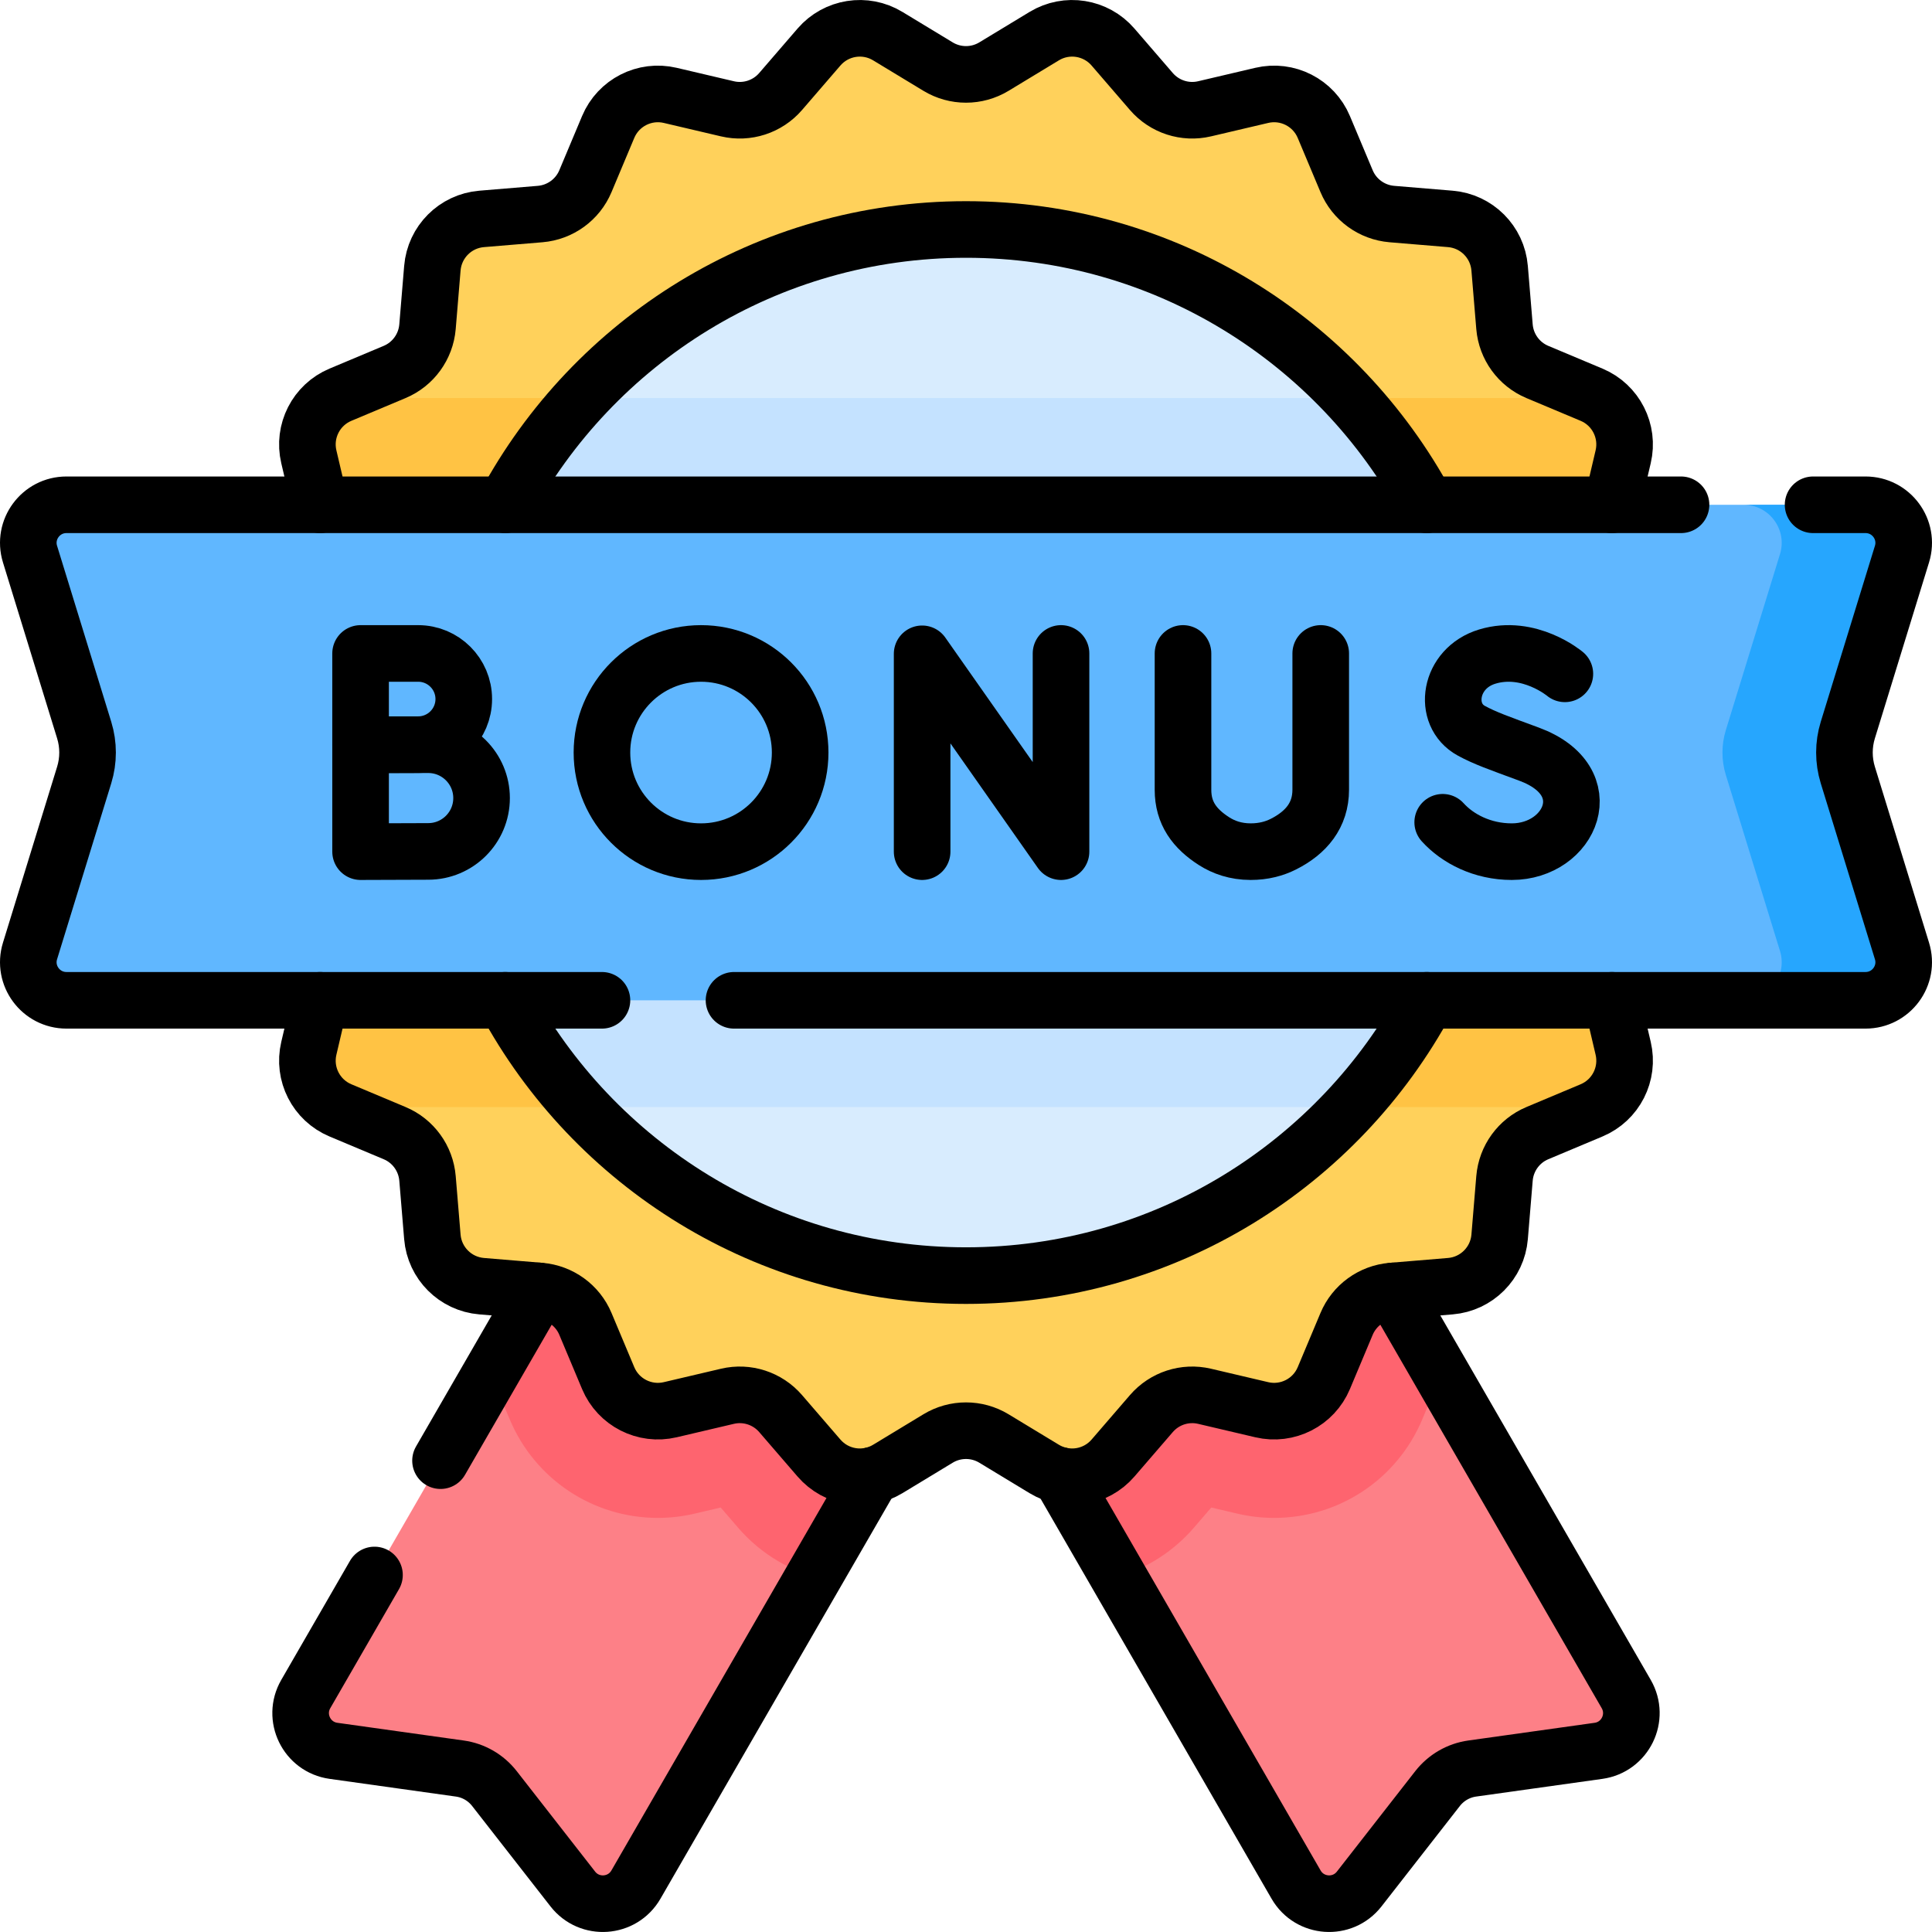
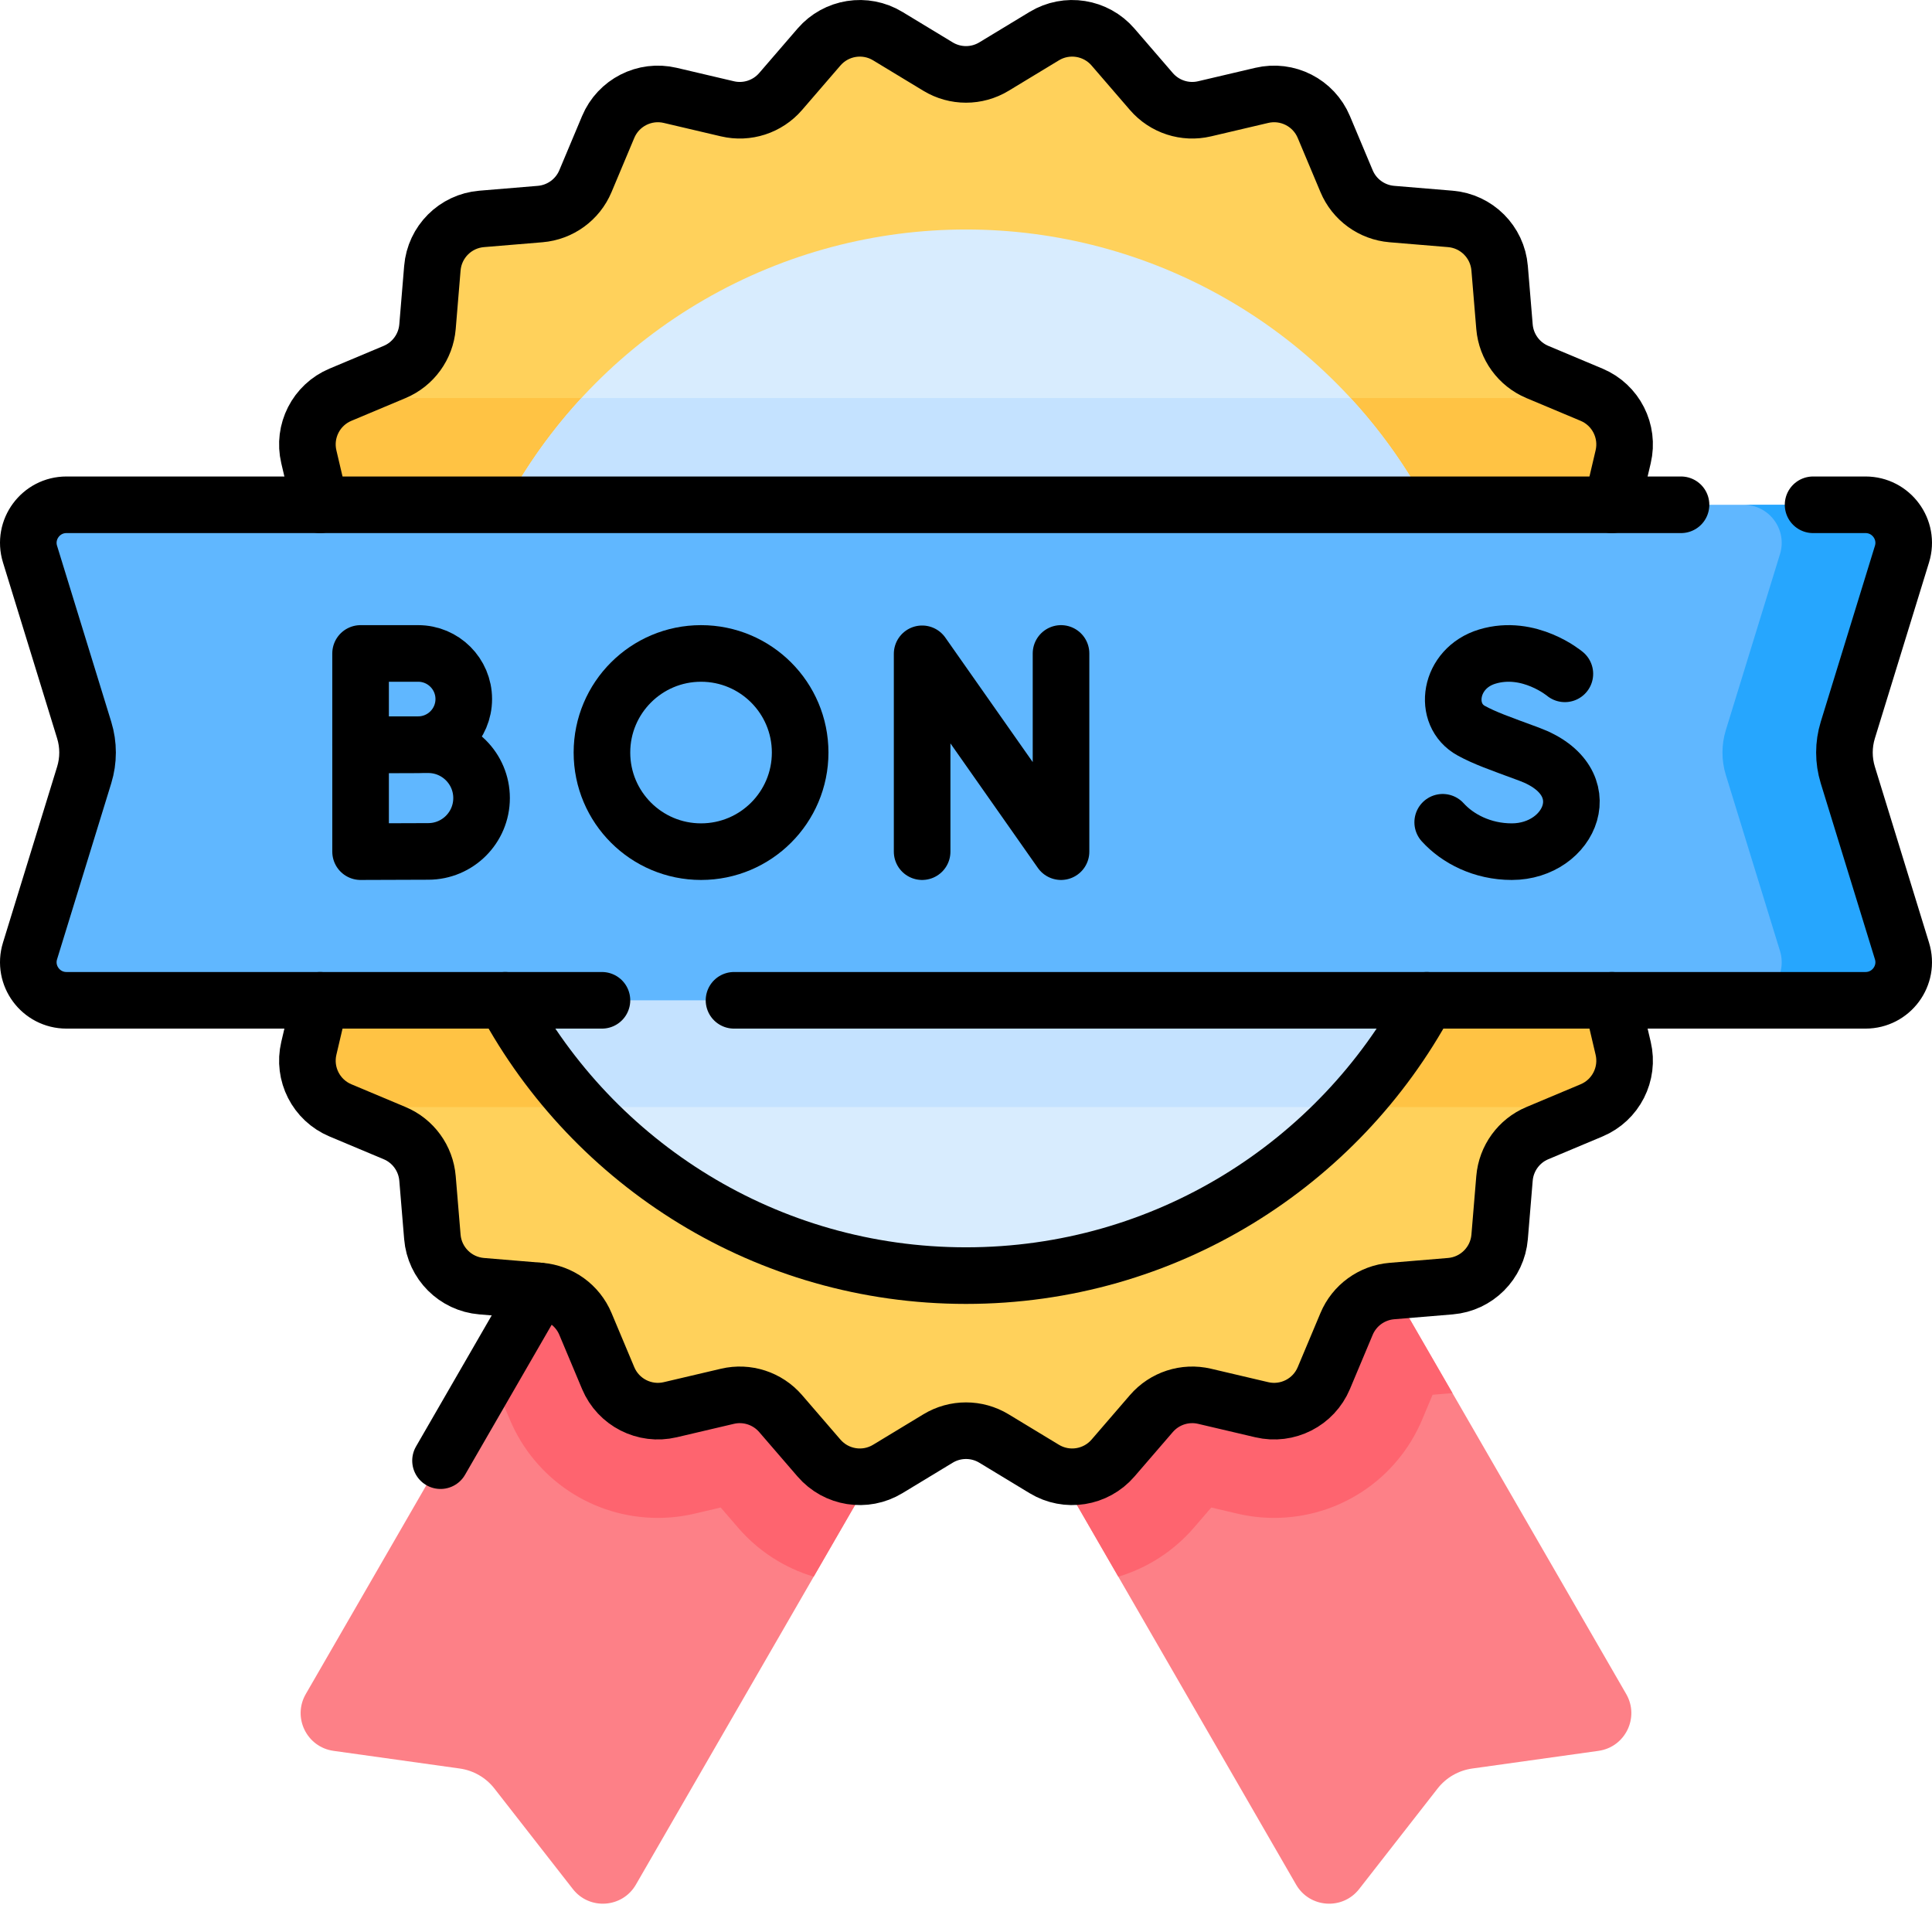
<svg xmlns="http://www.w3.org/2000/svg" version="1.1" id="Capa_1" x="0px" y="0px" viewBox="0 0 512.008 512.008" style="enable-background:new 0 0 512.008 512.008;" xml:space="preserve" width="512" height="512">
  <g>
    <path style="fill:#FD8087;" d="M423.623,464.002l-33.453,4.682c-3.635,0.509-6.931,2.411-9.189,5.305l-20.781,26.63&#10;&#09;&#09;c-4.407,5.648-13.13,5.04-16.712-1.164l-87.485-151.528l87.483-50.508l87.485,151.528&#10;&#09;&#09;C434.553,455.151,430.718,463.009,423.623,464.002z" />
    <path style="fill:#FD8087;" d="M88.385,464.002l33.453,4.682c3.635,0.509,6.931,2.411,9.189,5.305l20.781,26.63&#10;&#09;&#09;c4.407,5.648,13.13,5.04,16.712-1.164l87.485-151.528l-87.483-50.508L81.036,448.947C77.454,455.151,81.29,463.009,88.385,464.002z&#10;&#09;&#09;" />
    <path style="fill:#FE646F;" d="M343.487,297.419l-87.483,50.508l40.367,69.917c7.688-2.305,14.653-6.75,20.011-12.962l4.631-5.37&#10;&#09;&#09;l6.9,1.622c3.195,0.751,6.476,1.132,9.751,1.132c17.187,0,32.593-10.243,39.249-26.096l2.745-6.538l5.267-0.44L343.487,297.419z" />
    <path style="fill:#FE646F;" d="M168.521,297.419l87.483,50.508l-40.367,69.917c-7.688-2.305-14.653-6.75-20.011-12.962l-4.631-5.37&#10;&#09;&#09;l-6.899,1.622c-3.195,0.751-6.476,1.132-9.751,1.132c-17.187,0-32.593-10.243-39.249-26.096l-2.745-6.538l-5.267-0.44&#10;&#09;&#09;L168.521,297.419z" />
    <path style="fill:#FFD15B;" d="M263.413,17.65l13.318-8.073c5.967-3.617,13.674-2.397,18.231,2.888l10.171,11.794&#10;&#09;&#09;c3.478,4.032,8.909,5.797,14.092,4.579l15.161-3.563c6.793-1.596,13.745,1.946,16.447,8.38l6.029,14.36&#10;&#09;&#09;c2.061,4.91,6.681,8.266,11.987,8.709l15.52,1.297c6.954,0.581,12.471,6.098,13.052,13.052l1.297,15.52&#10;&#09;&#09;c0.443,5.306,3.8,9.926,8.709,11.987l14.359,6.029c6.434,2.701,9.976,9.654,8.38,16.447l-3.563,15.161&#10;&#09;&#09;c-1.218,5.184,0.546,10.615,4.579,14.092l11.794,10.171c5.284,4.557,6.505,12.264,2.888,18.231l-8.073,13.318&#10;&#09;&#09;c-2.76,4.553-2.76,10.264,0,14.817l8.073,13.318c3.617,5.967,2.397,13.674-2.888,18.231l-11.794,10.171&#10;&#09;&#09;c-4.032,3.478-5.797,8.909-4.579,14.092l3.563,15.161c1.596,6.793-1.946,13.745-8.38,16.447l-14.359,6.029&#10;&#09;&#09;c-4.91,2.061-8.266,6.681-8.709,11.987l-1.297,15.52c-0.581,6.954-6.099,12.471-13.052,13.052l-15.52,1.297&#10;&#09;&#09;c-5.306,0.443-9.926,3.8-11.987,8.709l-6.029,14.36c-2.701,6.434-9.654,9.976-16.447,8.38l-15.161-3.563&#10;&#09;&#09;c-5.184-1.218-10.615,0.547-14.092,4.579l-10.171,11.794c-4.557,5.284-12.264,6.505-18.231,2.888l-13.318-8.073&#10;&#09;&#09;c-4.553-2.76-10.264-2.76-14.817,0l-13.318,8.073c-5.967,3.617-13.674,2.397-18.231-2.888l-10.171-11.794&#10;&#09;&#09;c-3.478-4.032-8.909-5.797-14.092-4.579l-15.161,3.563c-6.793,1.596-13.745-1.946-16.447-8.38l-6.029-14.36&#10;&#09;&#09;c-2.061-4.91-6.681-8.266-11.987-8.709l-15.52-1.297c-6.954-0.581-12.471-6.098-13.052-13.052l-1.297-15.52&#10;&#09;&#09;c-0.443-5.306-3.8-9.926-8.709-11.987l-14.36-6.029c-6.434-2.701-9.976-9.654-8.38-16.447l3.563-15.161&#10;&#09;&#09;c1.218-5.184-0.547-10.615-4.579-14.092l-11.794-10.171c-5.284-4.557-6.505-12.264-2.888-18.231l8.073-13.318&#10;&#09;&#09;c2.76-4.553,2.76-10.264,0-14.817l-8.073-13.318c-3.617-5.967-2.397-13.674,2.888-18.231l11.794-10.171&#10;&#09;&#09;c4.032-3.478,5.797-8.909,4.579-14.092l-3.563-15.161c-1.596-6.793,1.946-13.745,8.38-16.447l14.36-6.029&#10;&#09;&#09;c4.91-2.061,8.266-6.681,8.709-11.987l1.297-15.52c0.581-6.954,6.098-12.471,13.052-13.052l15.52-1.297&#10;&#09;&#09;c5.306-0.443,9.926-3.8,11.987-8.709l6.029-14.36c2.701-6.434,9.654-9.976,16.447-8.38l15.161,3.563&#10;&#09;&#09;c5.184,1.218,10.615-0.546,14.092-4.579l10.171-11.794c4.557-5.284,12.264-6.505,18.231-2.888l13.318,8.073&#10;&#09;&#09;C253.149,20.411,258.859,20.411,263.413,17.65z" />
    <path style="fill:#FFC344;" d="M81.841,121.055l3.563,15.161c1.218,5.184-0.547,10.614-4.579,14.092l-11.794,10.171&#10;&#09;&#09;c-5.284,4.557-6.505,12.264-2.888,18.231l8.073,13.318c2.76,4.553,2.76,10.264,0,14.817l-8.073,13.318&#10;&#09;&#09;c-3.617,5.967-2.397,13.674,2.888,18.231l11.794,10.171c4.032,3.478,5.797,8.909,4.579,14.092l-3.563,15.161&#10;&#09;&#09;c-1.446,6.153,1.334,12.426,6.651,15.563h335.025c5.317-3.137,8.097-9.41,6.651-15.563l-3.563-15.161&#10;&#09;&#09;c-1.218-5.183,0.547-10.615,4.579-14.092l11.794-10.171c5.284-4.557,6.505-12.264,2.888-18.231l-8.073-13.318&#10;&#09;&#09;c-2.76-4.553-2.76-10.264,0-14.817l8.073-13.318c3.617-5.967,2.397-13.674-2.888-18.231l-11.794-10.171&#10;&#09;&#09;c-4.032-3.478-5.797-8.909-4.579-14.092l3.563-15.161c1.446-6.153-1.334-12.426-6.65-15.563H88.492&#10;&#09;&#09;C83.175,108.629,80.395,114.902,81.841,121.055z" />
    <circle style="fill:#D8ECFE;" cx="256.004" cy="199.437" r="138.617" />
    <path style="fill:#C4E2FF;" d="M117.387,199.437c0,36.25,13.921,69.245,36.701,93.945H357.92&#10;&#09;&#09;c22.78-24.7,36.701-57.695,36.701-93.945s-13.921-69.245-36.701-93.945H154.088C131.308,130.192,117.387,163.187,117.387,199.437z" />
    <g>
      <path style="fill:#60B7FF;" d="M494.395,265.098H17.612c-6.796,0-11.654-6.577-9.655-13.072l14.353-46.647&#10;&#09;&#09;&#09;c1.191-3.871,1.191-8.012,0-11.883L7.957,146.849c-1.999-6.496,2.858-13.072,9.655-13.072h476.783&#10;&#09;&#09;&#09;c6.796,0,11.654,6.576,9.655,13.072l-14.353,46.647c-1.191,3.871-1.191,8.012,0,11.883l14.353,46.647&#10;&#09;&#09;&#09;C506.049,258.521,501.192,265.098,494.395,265.098z" />
      <path style="fill:#26A6FE;" d="M489.697,205.378c-1.191-3.871-1.191-8.012,0-11.883l14.353-46.647&#10;&#09;&#09;&#09;c1.999-6.496-2.859-13.072-9.655-13.072H462.07c6.796,0,11.654,6.576,9.655,13.072l-14.353,46.647&#10;&#09;&#09;&#09;c-1.191,3.871-1.191,8.012,0,11.883l14.353,46.647c1.999,6.496-2.859,13.072-9.655,13.072h32.325&#10;&#09;&#09;&#09;c6.796,0,11.654-6.576,9.655-13.072L489.697,205.378z" />
    </g>
    <line style="fill:none;stroke:#000000;stroke-width:15;stroke-linecap:round;stroke-linejoin:round;stroke-miterlimit:10;" x1="142.714" y1="342.116" x2="116.744" y2="387.096" />
-     <path style="fill:none;stroke:#000000;stroke-width:15;stroke-linecap:round;stroke-linejoin:round;stroke-miterlimit:10;" d="&#10;&#09;&#09;M99.244,417.396l-18.21,31.55c-3.58,6.2,0.25,14.06,7.35,15.05l33.45,4.69c3.64,0.5,6.93,2.41,9.19,5.3l20.78,26.63&#10;&#09;&#09;c4.41,5.65,13.13,5.04,16.72-1.16l62.63-108.47" />
-     <path style="fill:none;stroke:#000000;stroke-width:15;stroke-linecap:round;stroke-linejoin:round;stroke-miterlimit:10;" d="&#10;&#09;&#09;M369.294,342.112l61.681,106.835c3.576,6.202-0.253,14.061-7.354,15.051l-33.446,4.687c-3.637,0.505-6.93,2.414-9.193,5.303&#10;&#09;&#09;l-20.779,26.628c-4.404,5.647-13.132,5.041-16.718-1.162l-62.63-108.471" />
    <path style="fill:none;stroke:#000000;stroke-width:15;stroke-linecap:round;stroke-linejoin:round;stroke-miterlimit:10;" d="&#10;&#09;&#09;M427.174,265.096l2.99,12.72c1.6,6.8-1.94,13.75-8.38,16.45l-14.36,6.03c-4.91,2.06-8.26,6.68-8.71,11.99l-1.29,15.52&#10;&#09;&#09;c-0.58,6.95-6.1,12.47-13.05,13.05l-15.52,1.29c-5.31,0.45-9.93,3.8-11.99,8.71l-6.03,14.36c-2.7,6.44-9.66,9.98-16.45,8.38&#10;&#09;&#09;l-15.16-3.56c-5.18-1.22-10.61,0.55-14.09,4.58l-10.17,11.79c-4.56,5.29-12.27,6.51-18.23,2.89l-13.32-8.07&#10;&#09;&#09;c-4.55-2.76-10.27-2.76-14.82,0l-13.32,8.07c-5.96,3.62-13.67,2.4-18.23-2.89l-10.17-11.79c-3.48-4.03-8.91-5.8-14.09-4.58&#10;&#09;&#09;l-15.16,3.56c-6.79,1.6-13.75-1.94-16.45-8.38l-6.03-14.36c-2.06-4.91-6.68-8.26-11.99-8.71l-15.52-1.29&#10;&#09;&#09;c-6.95-0.58-12.47-6.1-13.05-13.05l-1.29-15.52c-0.45-5.31-3.8-9.93-8.71-11.99l-14.36-6.03c-6.44-2.7-9.98-9.65-8.38-16.45&#10;&#09;&#09;l2.99-12.72" />
    <path style="fill:none;stroke:#000000;stroke-width:15;stroke-linecap:round;stroke-linejoin:round;stroke-miterlimit:10;" d="&#10;&#09;&#09;M84.834,133.776l-2.99-12.72c-1.6-6.79,1.94-13.75,8.38-16.45l14.36-6.03c4.91-2.06,8.26-6.68,8.71-11.98l1.29-15.52&#10;&#09;&#09;c0.58-6.96,6.1-12.48,13.05-13.06l15.52-1.29c5.31-0.45,9.93-3.8,11.99-8.71l6.03-14.36c2.7-6.44,9.66-9.98,16.45-8.38l15.16,3.56&#10;&#09;&#09;c5.18,1.22,10.61-0.55,14.09-4.58l10.17-11.79c4.56-5.29,12.27-6.51,18.23-2.89l13.32,8.07c4.55,2.76,10.27,2.76,14.82,0&#10;&#09;&#09;l13.32-8.07c5.96-3.62,13.67-2.4,18.23,2.89l10.17,11.79c3.48,4.03,8.91,5.8,14.09,4.58l15.16-3.56c6.79-1.6,13.75,1.94,16.45,8.38&#10;&#09;&#09;l6.03,14.36c2.06,4.91,6.68,8.26,11.99,8.71l15.52,1.29c6.95,0.58,12.47,6.1,13.05,13.06l1.29,15.52c0.45,5.3,3.8,9.92,8.71,11.98&#10;&#09;&#09;l14.36,6.03c6.44,2.7,9.98,9.66,8.38,16.45l-2.99,12.72" />
    <path style="fill:none;stroke:#000000;stroke-width:15;stroke-linecap:round;stroke-linejoin:round;stroke-miterlimit:10;" d="&#10;&#09;&#09;M133.894,265.096c23.41,43.44,69.31,72.96,122.11,72.96s98.7-29.52,122.11-72.96" />
-     <path style="fill:none;stroke:#000000;stroke-width:15;stroke-linecap:round;stroke-linejoin:round;stroke-miterlimit:10;" d="&#10;&#09;&#09;M133.894,133.776c23.41-43.44,69.31-72.96,122.11-72.96s98.7,29.52,122.11,72.96" />
    <path style="fill:none;stroke:#000000;stroke-width:15;stroke-linecap:round;stroke-linejoin:round;stroke-miterlimit:10;" d="&#10;&#09;&#09;M159.524,265.096H17.614c-6.8,0-11.66-6.58-9.66-13.07l14.36-46.65c1.19-3.87,1.19-8.01,0-11.88l-14.36-46.65&#10;&#09;&#09;c-2-6.49,2.86-13.07,9.66-13.07h427.88" />
    <path style="fill:none;stroke:#000000;stroke-width:15;stroke-linecap:round;stroke-linejoin:round;stroke-miterlimit:10;" d="&#10;&#09;&#09;M480.494,133.776h13.9c6.8,0,11.66,6.58,9.66,13.07l-14.36,46.65c-1.19,3.87-1.19,8.01,0,11.88l14.36,46.65&#10;&#09;&#09;c2,6.49-2.86,13.07-9.66,13.07h-299.87" />
    <g>
      <circle style="fill:none;stroke:#000000;stroke-width:15;stroke-linecap:round;stroke-linejoin:round;stroke-miterlimit:10;" cx="185.788" cy="199.437" r="26.264" />
      <g>
        <path style="fill:none;stroke:#000000;stroke-width:15;stroke-linecap:round;stroke-linejoin:round;stroke-miterlimit:10;" d="&#10;&#09;&#09;&#09;&#09;M122.905,185.26c0,6.675-5.412,12.087-12.087,12.087c-3.311,0-15.258,0.053-15.258,0.053v-24.227c0,0,11.346,0,15.258,0&#10;&#09;&#09;&#09;&#09;C117.493,173.173,122.905,178.584,122.905,185.26z" />
        <path style="fill:none;stroke:#000000;stroke-width:15;stroke-linecap:round;stroke-linejoin:round;stroke-miterlimit:10;" d="&#10;&#09;&#09;&#09;&#09;M127.622,211.5c0,7.809-6.33,14.139-14.139,14.139c-3.873,0-17.923,0.062-17.923,0.062v-28.341c0,0,13.347,0,17.923,0&#10;&#09;&#09;&#09;&#09;C121.292,197.361,127.622,203.691,127.622,211.5z" />
      </g>
      <g>
        <polyline style="fill:none;stroke:#000000;stroke-width:15;stroke-linecap:round;stroke-linejoin:round;stroke-miterlimit:10;" points="&#10;&#09;&#09;&#09;&#09;244.378,225.701 244.378,173.271 281.187,225.701 281.187,173.173 &#09;&#09;&#09;" />
      </g>
      <g>
-         <path style="fill:none;stroke:#000000;stroke-width:15;stroke-linecap:round;stroke-linejoin:round;stroke-miterlimit:10;" d="&#10;&#09;&#09;&#09;&#09;M313.512,173.173v36.145c0,6.155,3.053,10.3,8.241,13.614c2.526,1.614,5.717,2.764,9.682,2.769&#10;&#09;&#09;&#09;&#09;c3.434,0.005,6.304-0.79,8.677-1.986c6.045-3.044,9.9-7.667,9.9-14.436v-36.107" />
-       </g>
+         </g>
      <g>
        <path style="fill:none;stroke:#000000;stroke-width:15;stroke-linecap:round;stroke-linejoin:round;stroke-miterlimit:10;" d="&#10;&#09;&#09;&#09;&#09;M414.712,178.573c0,0-9.426-7.923-20.541-4.575c-10.206,3.074-11.991,15.441-4.25,19.657c3.62,1.972,7.245,3.232,15.281,6.197&#10;&#09;&#09;&#09;&#09;c19.345,7.135,11.012,25.85-4.561,25.85c-7.798,0-14.344-3.415-18.305-7.786" />
      </g>
    </g>
  </g>
</svg>